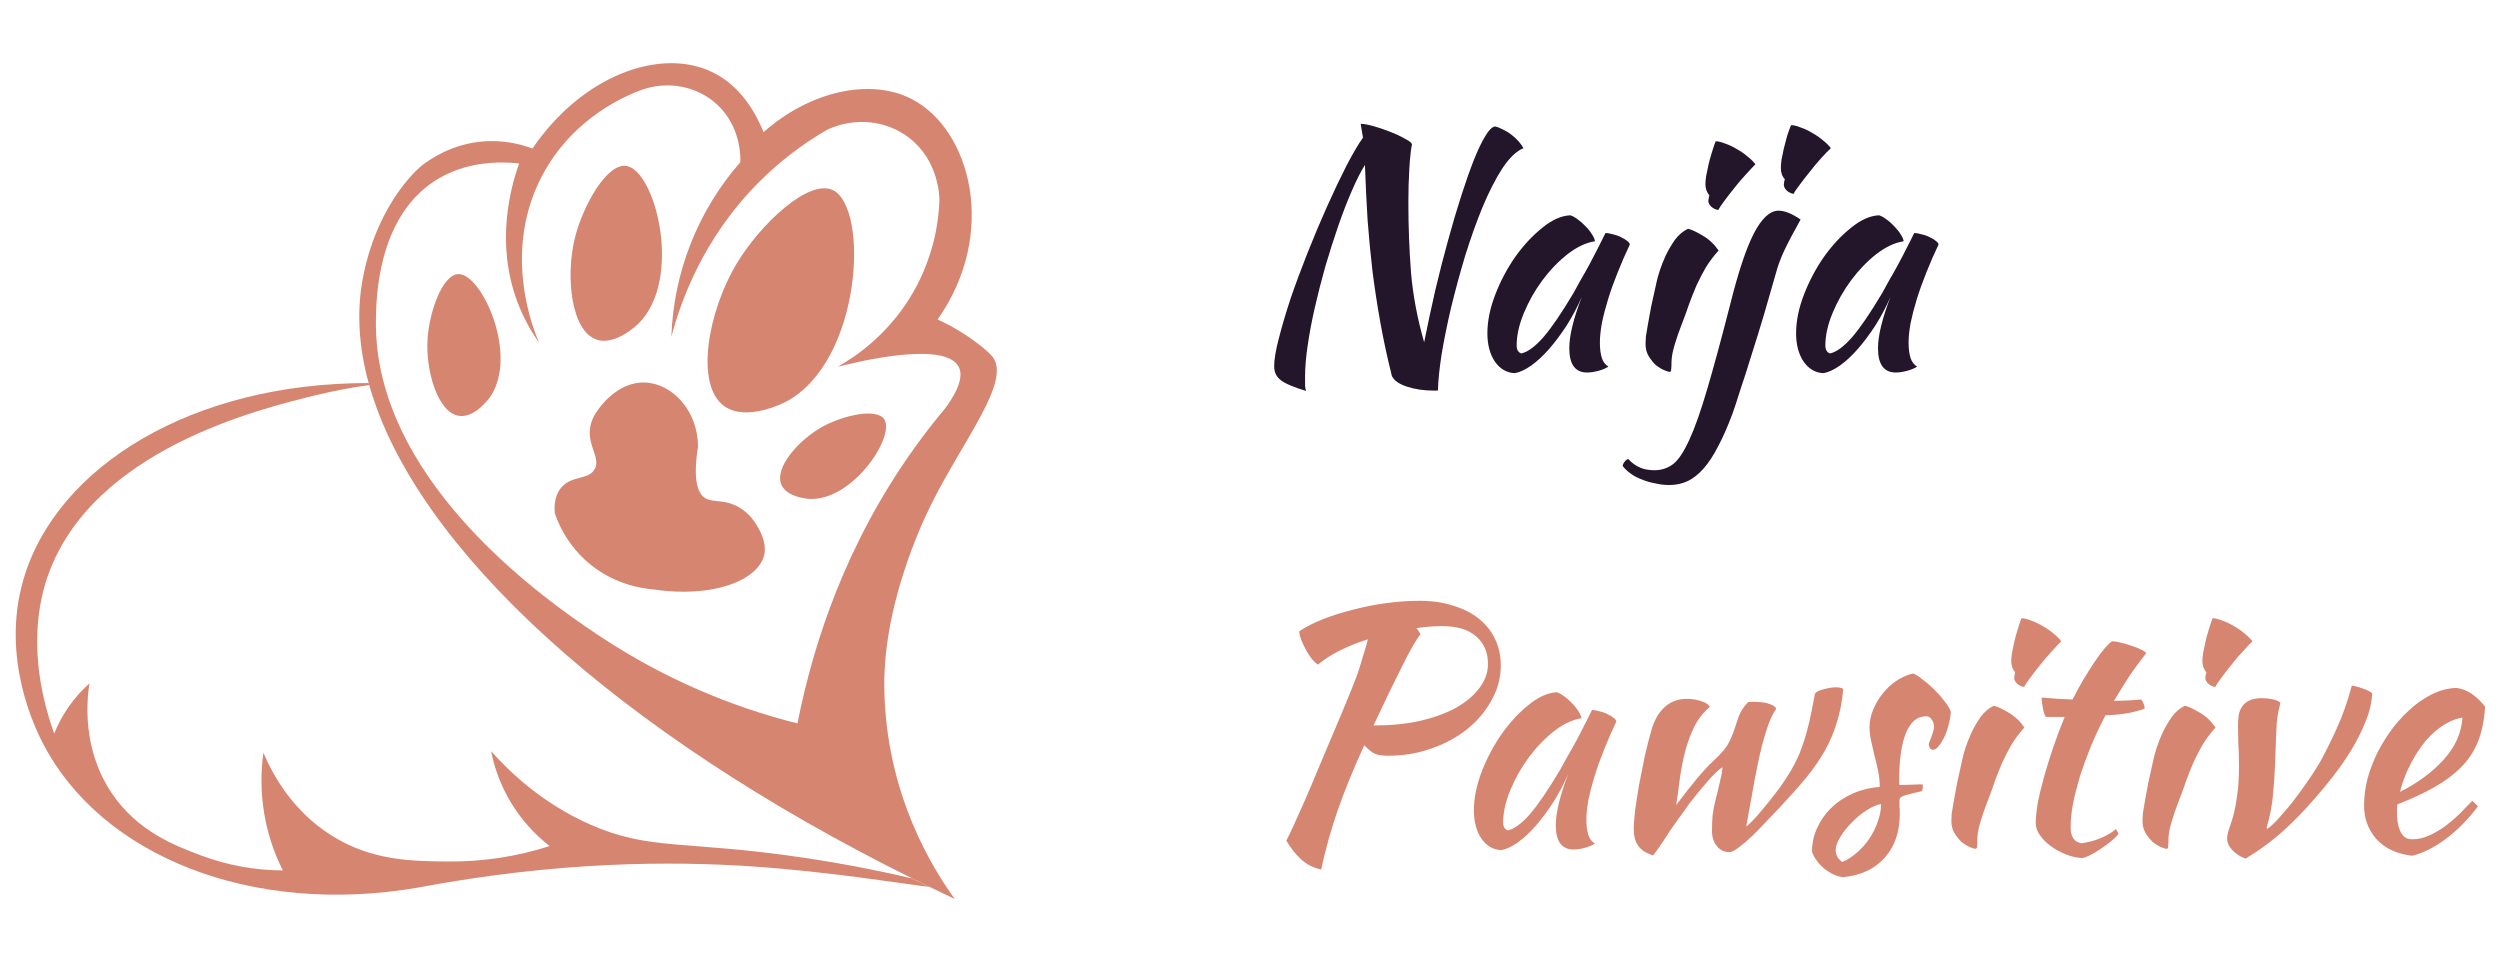
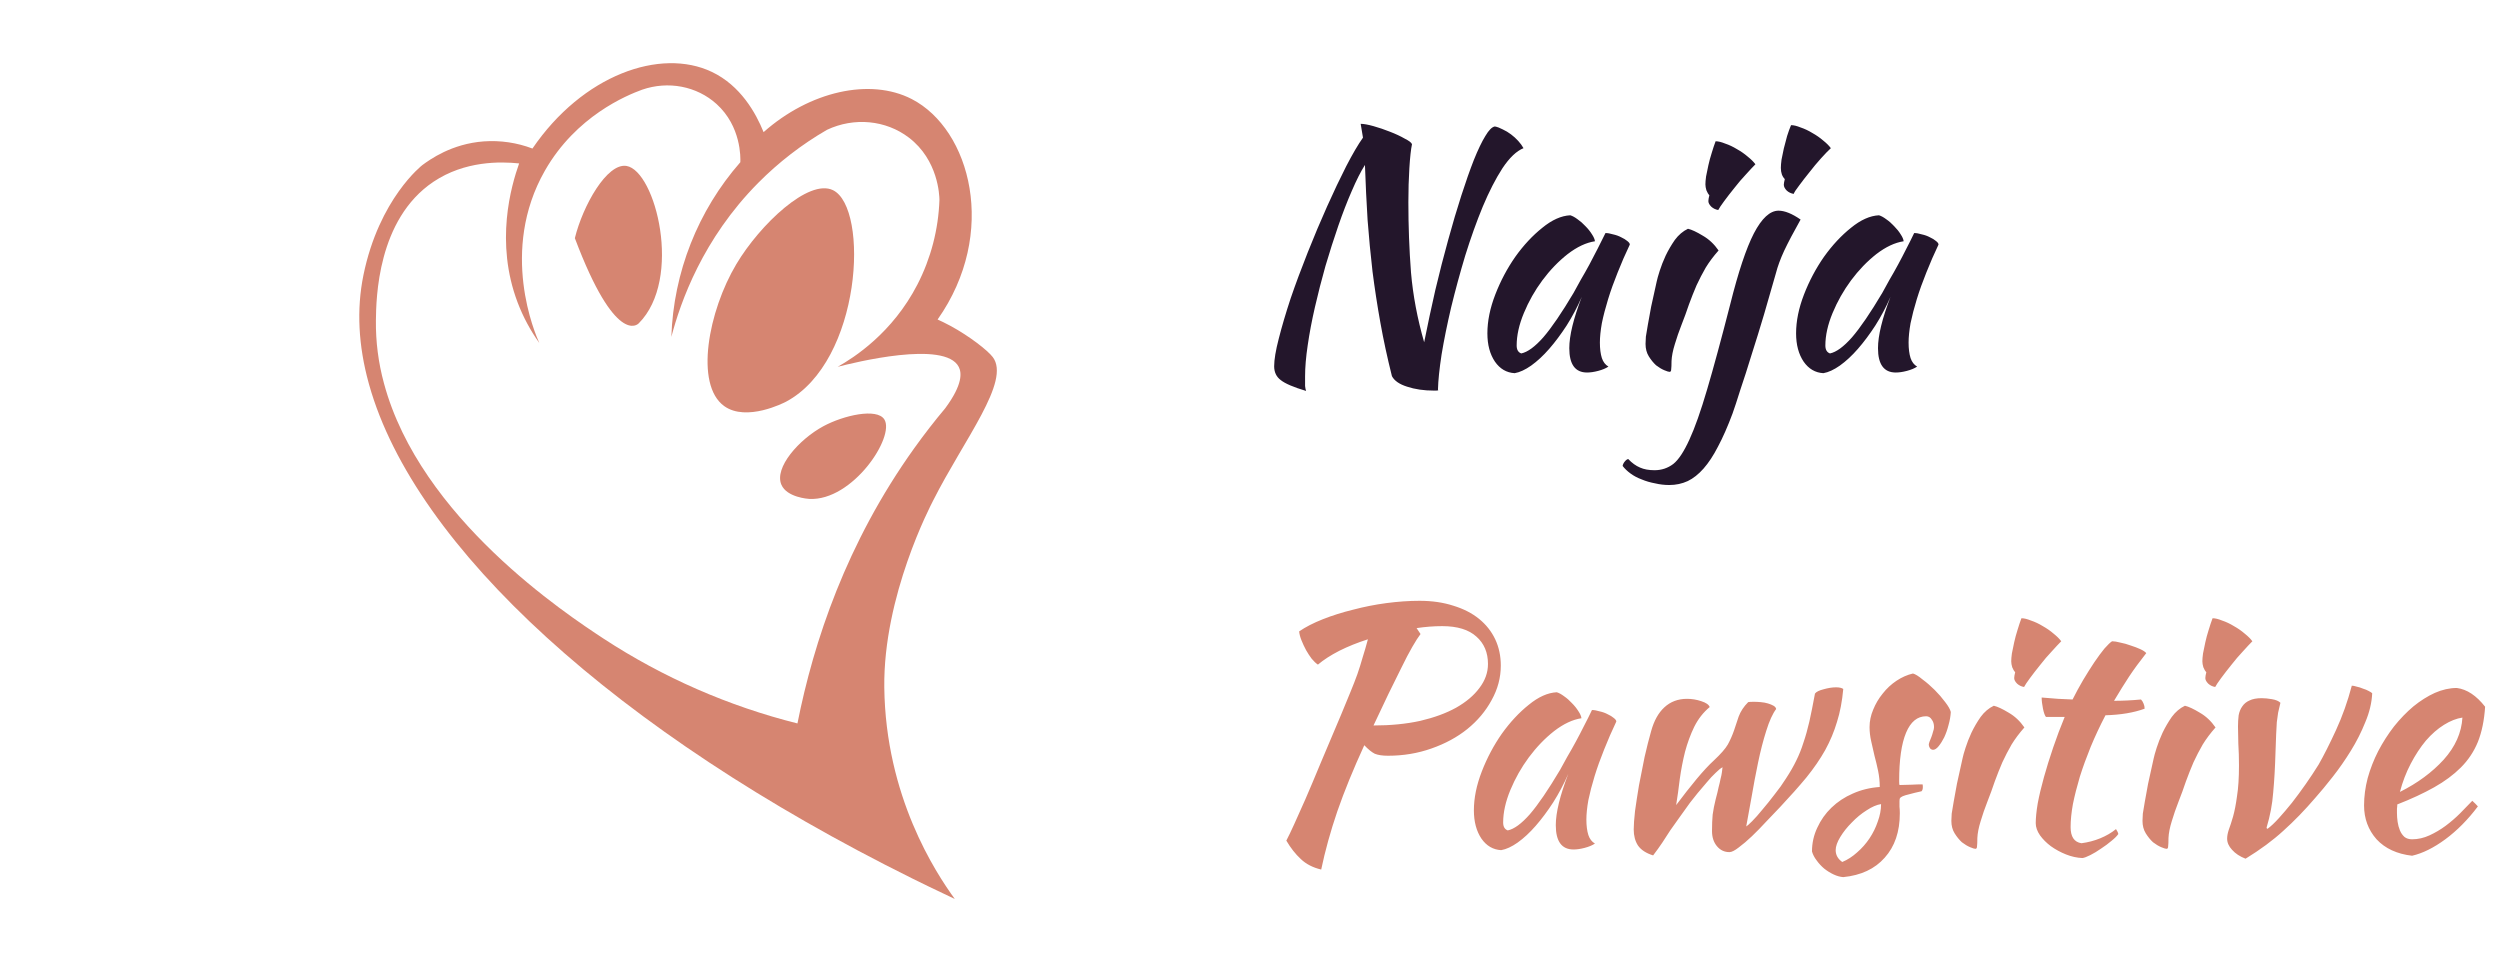
<svg xmlns="http://www.w3.org/2000/svg" width="152" height="59" viewBox="0 0 152 59" fill="none">
  <path d="M55.431 6.021C52.9 4.72 49.229 5.549 46.426 8.034C45.958 6.872 45.026 5.201 43.28 4.372C40.155 2.882 35.418 4.563 32.373 9.031C31.43 8.673 30.422 8.525 29.417 8.596C27.453 8.741 26.135 9.704 25.683 10.034C25.683 10.034 23.05 12.06 22.095 16.734C21.671 18.818 21.791 21.02 22.415 23.288C22.424 23.329 22.437 23.37 22.449 23.41C25.229 33.273 37.443 44.475 55.462 53.409C55.81 53.58 56.158 53.752 56.511 53.922C57.017 54.169 57.532 54.414 58.051 54.657C56.874 53.037 53.845 48.415 53.765 41.8C53.699 36.216 56.586 30.734 56.73 30.444C58.611 26.713 61.471 23.17 60.36 21.71C60.044 21.297 58.947 20.442 57.789 19.813C57.468 19.64 57.196 19.511 57.006 19.426C60.708 14.171 59.009 7.863 55.431 6.021ZM55.777 17.302C54.258 20.246 51.931 21.737 50.931 22.302C51.886 22.056 57.46 20.66 58.294 22.311C58.464 22.648 58.558 23.35 57.47 24.822C56.831 25.584 56.2 26.394 55.583 27.256C51.465 33.01 49.47 39.013 48.485 43.985C44.298 42.936 40.313 41.193 36.696 38.828C34.46 37.356 25.545 31.496 23.346 23.309C23.005 22.061 22.84 20.771 22.855 19.477C22.873 18.158 22.939 13.344 26.355 11.051C28.263 9.774 30.418 9.817 31.563 9.936C31.08 11.298 30.081 14.73 31.474 18.397C31.806 19.268 32.248 20.093 32.789 20.852C32.545 20.317 30.346 15.253 33.131 10.374C35.024 7.059 38.097 5.798 39.042 5.453C40.627 4.905 42.364 5.236 43.567 6.325C45.068 7.686 45.025 9.589 45.013 9.862C42.432 12.807 40.949 16.561 40.818 20.483C41.377 18.361 42.72 14.527 46.098 11.12C47.344 9.864 48.751 8.778 50.281 7.893C51.932 7.115 53.858 7.297 55.261 8.368C57.049 9.735 57.114 11.88 57.118 12.15C57.057 13.946 56.599 15.706 55.777 17.302Z" fill="#D68571" />
  <path d="M47.785 24.427C52.403 21.976 52.855 12.654 50.649 11.564C49.172 10.837 46.205 13.651 44.77 16.059C43.068 18.915 42.223 23.381 44.03 24.689C45.386 25.666 47.686 24.479 47.785 24.427Z" fill="#D68571" />
-   <path d="M38.83 19.664C41.529 16.966 39.858 10.38 38.09 10.089C36.906 9.897 35.439 12.495 34.951 14.48C34.373 16.835 34.734 20.124 36.27 20.647C37.423 21.041 38.773 19.721 38.83 19.664Z" fill="#D68571" />
-   <path d="M29.79 24.146C31.55 21.631 29.313 16.645 27.873 16.664C26.908 16.679 26.107 18.942 25.997 20.583C25.867 22.529 26.61 25.086 27.899 25.282C28.867 25.434 29.753 24.199 29.79 24.146Z" fill="#D68571" />
+   <path d="M38.83 19.664C41.529 16.966 39.858 10.38 38.09 10.089C36.906 9.897 35.439 12.495 34.951 14.48C37.423 21.041 38.773 19.721 38.83 19.664Z" fill="#D68571" />
  <path d="M49.204 30.334C51.841 30.472 54.441 26.543 53.765 25.496C53.312 24.795 51.297 25.246 50.054 25.918C48.579 26.717 47.061 28.432 47.508 29.47C47.843 30.248 49.149 30.331 49.204 30.334Z" fill="#D68571" />
-   <path d="M33.733 31.211C34.1 32.285 34.726 33.252 35.554 34.025C37.182 35.536 39.059 35.779 39.69 35.832C43.379 36.391 46.086 35.273 46.459 33.761C46.52 33.515 46.656 32.703 45.668 31.452C45.465 31.221 45.227 31.022 44.964 30.863C44.053 30.317 43.362 30.59 42.872 30.282C42.448 30.013 42.106 29.262 42.438 27.159C42.438 24.971 40.877 23.321 39.222 23.258C37.486 23.191 36.372 24.893 36.322 24.972C36.156 25.191 36.03 25.436 35.949 25.698C35.557 26.963 36.546 27.758 36.169 28.501C35.807 29.22 34.687 28.859 34.051 29.736C33.704 30.219 33.695 30.812 33.733 31.211Z" fill="#D68571" />
-   <path d="M56.511 53.926C54.81 53.72 50.414 52.998 45.817 52.684C40.859 52.344 33.939 52.362 25.446 53.96C15.28 55.72 6.146 52.034 2.611 45.197C2.156 44.316 0.029 40.046 1.421 35.246C3.427 28.332 11.739 23.269 22.415 23.29C22.424 23.331 22.437 23.373 22.449 23.413C21.361 23.562 20.28 23.766 19.212 24.026C15.747 24.872 5.675 27.33 2.938 34.93C2.461 36.255 1.523 39.633 3.295 44.602C3.766 43.432 4.5 42.386 5.439 41.548C5.294 42.473 4.952 45.453 6.766 48.184C8.34 50.556 10.672 51.429 12.247 52.02C13.831 52.611 15.507 52.916 17.197 52.922C16.083 50.713 15.671 48.213 16.015 45.761C16.583 47.112 17.771 49.286 20.129 50.781C22.588 52.341 25.062 52.362 27.268 52.379C29.355 52.396 31.432 52.08 33.42 51.441C31.578 50.014 30.312 47.965 29.859 45.673C31.048 47.004 33.01 48.856 35.862 50.122C39.535 51.75 41.67 51.07 48.945 52.162C51.549 52.553 53.924 53.038 55.455 53.41C55.81 53.584 56.158 53.756 56.511 53.926Z" fill="#D68571" />
  <path d="M79.409 23.769C78.649 23.542 78.135 23.322 77.869 23.109C77.602 22.909 77.469 22.629 77.469 22.269C77.469 21.869 77.562 21.309 77.749 20.589C77.935 19.856 78.175 19.042 78.469 18.149C78.775 17.256 79.122 16.322 79.509 15.349C79.895 14.376 80.289 13.442 80.689 12.549C81.089 11.656 81.475 10.842 81.849 10.109C82.235 9.362 82.575 8.782 82.869 8.369L82.729 7.529C82.915 7.529 83.175 7.576 83.509 7.669C83.842 7.762 84.175 7.876 84.509 8.009C84.855 8.142 85.155 8.282 85.409 8.429C85.675 8.562 85.822 8.676 85.849 8.769C85.782 9.089 85.729 9.576 85.689 10.229C85.649 10.869 85.629 11.556 85.629 12.289C85.629 13.742 85.682 15.169 85.789 16.569C85.909 17.956 86.175 19.369 86.589 20.809C86.802 19.742 87.029 18.682 87.269 17.629C87.522 16.562 87.782 15.549 88.049 14.589C88.315 13.616 88.582 12.716 88.849 11.889C89.115 11.062 89.369 10.342 89.609 9.729C89.862 9.102 90.095 8.616 90.309 8.269C90.522 7.909 90.715 7.716 90.889 7.689C91.035 7.716 91.195 7.776 91.369 7.869C91.542 7.949 91.709 8.049 91.869 8.169C92.029 8.289 92.175 8.422 92.309 8.569C92.442 8.716 92.549 8.862 92.629 9.009C92.202 9.182 91.775 9.589 91.349 10.229C90.935 10.869 90.535 11.649 90.149 12.569C89.775 13.476 89.422 14.462 89.089 15.529C88.769 16.596 88.482 17.649 88.229 18.689C87.989 19.716 87.795 20.669 87.649 21.549C87.515 22.429 87.442 23.136 87.429 23.669C87.429 23.696 87.435 23.716 87.449 23.729C87.409 23.742 87.362 23.749 87.309 23.749C87.269 23.749 87.229 23.749 87.189 23.749C86.575 23.749 86.029 23.669 85.549 23.509C85.082 23.362 84.775 23.149 84.629 22.869C84.349 21.749 84.115 20.669 83.929 19.629C83.742 18.589 83.582 17.549 83.449 16.509C83.329 15.469 83.229 14.422 83.149 13.369C83.082 12.302 83.029 11.189 82.989 10.029C82.735 10.429 82.469 10.956 82.189 11.609C81.909 12.249 81.635 12.956 81.369 13.729C81.102 14.502 80.842 15.316 80.589 16.169C80.349 17.022 80.135 17.856 79.949 18.669C79.762 19.482 79.615 20.256 79.509 20.989C79.402 21.709 79.349 22.336 79.349 22.869C79.349 23.149 79.349 23.349 79.349 23.469C79.362 23.589 79.382 23.689 79.409 23.769ZM97.613 14.169C97.746 14.169 97.899 14.196 98.073 14.249C98.259 14.289 98.426 14.349 98.573 14.429C98.719 14.496 98.839 14.569 98.933 14.649C99.039 14.729 99.093 14.802 99.093 14.869C98.826 15.429 98.579 15.996 98.353 16.569C98.126 17.129 97.933 17.669 97.773 18.189C97.613 18.709 97.486 19.196 97.393 19.649C97.313 20.102 97.273 20.496 97.273 20.829C97.273 21.202 97.313 21.516 97.393 21.769C97.473 22.009 97.606 22.182 97.793 22.289C97.633 22.396 97.426 22.482 97.173 22.549C96.919 22.616 96.693 22.649 96.493 22.649C95.773 22.649 95.413 22.156 95.413 21.169C95.413 20.409 95.666 19.369 96.173 18.049C95.906 18.662 95.599 19.242 95.253 19.789C94.906 20.322 94.553 20.796 94.193 21.209C93.833 21.622 93.466 21.962 93.093 22.229C92.733 22.482 92.399 22.636 92.093 22.689C91.599 22.662 91.199 22.429 90.893 21.989C90.586 21.536 90.433 20.962 90.433 20.269C90.433 19.522 90.593 18.736 90.913 17.909C91.233 17.082 91.639 16.316 92.133 15.609C92.639 14.902 93.186 14.316 93.773 13.849C94.359 13.369 94.926 13.116 95.473 13.089C95.606 13.129 95.753 13.209 95.913 13.329C96.086 13.449 96.246 13.589 96.393 13.749C96.553 13.909 96.686 14.076 96.793 14.249C96.899 14.409 96.959 14.549 96.973 14.669C96.439 14.749 95.886 15.009 95.313 15.449C94.753 15.889 94.239 16.422 93.773 17.049C93.319 17.662 92.946 18.322 92.653 19.029C92.359 19.736 92.213 20.396 92.213 21.009C92.213 21.262 92.306 21.422 92.493 21.489C92.879 21.409 93.326 21.082 93.833 20.509C94.339 19.922 94.953 19.022 95.673 17.809C95.806 17.569 95.953 17.302 96.113 17.009C96.286 16.716 96.459 16.409 96.633 16.089C96.806 15.769 96.973 15.449 97.133 15.129C97.306 14.796 97.466 14.476 97.613 14.169ZM100.049 20.909C100.049 20.789 100.056 20.642 100.069 20.469C100.096 20.282 100.136 20.042 100.189 19.749C100.242 19.442 100.309 19.076 100.389 18.649C100.482 18.222 100.596 17.709 100.729 17.109C100.756 16.976 100.816 16.762 100.909 16.469C101.002 16.176 101.122 15.869 101.269 15.549C101.429 15.216 101.616 14.896 101.829 14.589C102.056 14.282 102.322 14.056 102.629 13.909C102.856 13.962 103.156 14.102 103.529 14.329C103.902 14.542 104.222 14.842 104.489 15.229C104.182 15.576 103.922 15.922 103.709 16.269C103.509 16.616 103.322 16.976 103.149 17.349C102.989 17.722 102.836 18.109 102.689 18.509C102.556 18.909 102.402 19.329 102.229 19.769C102.082 20.142 101.949 20.529 101.829 20.929C101.709 21.316 101.642 21.656 101.629 21.949C101.629 22.189 101.622 22.356 101.609 22.449C101.609 22.556 101.576 22.609 101.509 22.609C101.456 22.609 101.349 22.576 101.189 22.509C101.029 22.442 100.862 22.342 100.689 22.209C100.529 22.062 100.382 21.882 100.249 21.669C100.116 21.456 100.049 21.202 100.049 20.909ZM103.869 12.229C103.869 12.149 103.889 12.029 103.929 11.869C103.862 11.802 103.802 11.702 103.749 11.569C103.709 11.436 103.689 11.316 103.689 11.209C103.689 11.089 103.702 10.929 103.729 10.729C103.769 10.516 103.816 10.289 103.869 10.049C103.922 9.809 103.989 9.562 104.069 9.309C104.149 9.042 104.229 8.802 104.309 8.589C104.469 8.589 104.662 8.636 104.889 8.729C105.129 8.809 105.369 8.922 105.609 9.069C105.849 9.202 106.069 9.356 106.269 9.529C106.469 9.689 106.622 9.842 106.729 9.989C106.582 10.136 106.389 10.342 106.149 10.609C105.909 10.862 105.676 11.136 105.449 11.429C105.222 11.709 105.016 11.976 104.829 12.229C104.642 12.482 104.522 12.662 104.469 12.769C104.309 12.742 104.169 12.676 104.049 12.569C103.929 12.449 103.869 12.336 103.869 12.229ZM105.196 18.509C105.689 16.536 106.169 15.096 106.636 14.189C107.116 13.269 107.616 12.809 108.136 12.809C108.509 12.809 108.956 12.989 109.476 13.349C109.049 14.109 108.716 14.742 108.476 15.249C108.249 15.742 108.082 16.196 107.976 16.609C107.749 17.409 107.509 18.242 107.256 19.109C107.002 19.962 106.749 20.782 106.496 21.569C106.256 22.356 106.029 23.062 105.816 23.689C105.616 24.329 105.456 24.816 105.336 25.149C105.042 25.936 104.749 26.602 104.456 27.149C104.176 27.696 103.882 28.142 103.576 28.489C103.269 28.836 102.949 29.089 102.616 29.249C102.269 29.409 101.896 29.489 101.496 29.489C101.202 29.489 100.916 29.456 100.636 29.389C100.342 29.336 100.069 29.256 99.816 29.149C99.562 29.056 99.336 28.936 99.136 28.789C98.936 28.642 98.776 28.489 98.656 28.329C98.669 28.236 98.716 28.142 98.796 28.049C98.862 27.969 98.929 27.922 98.996 27.909C99.222 28.149 99.462 28.322 99.716 28.429C99.956 28.536 100.249 28.589 100.596 28.589C101.022 28.589 101.402 28.462 101.736 28.209C102.056 27.956 102.382 27.462 102.716 26.729C103.049 26.009 103.409 24.989 103.796 23.669C104.182 22.362 104.649 20.642 105.196 18.509ZM108.456 11.229C108.456 11.162 108.476 11.049 108.516 10.889C108.356 10.729 108.276 10.502 108.276 10.209C108.276 10.089 108.289 9.922 108.316 9.709C108.356 9.496 108.402 9.269 108.456 9.029C108.522 8.776 108.589 8.522 108.656 8.269C108.736 8.016 108.816 7.796 108.896 7.609C109.056 7.609 109.249 7.656 109.476 7.749C109.716 7.829 109.956 7.942 110.196 8.089C110.436 8.222 110.656 8.376 110.856 8.549C111.056 8.709 111.209 8.862 111.316 9.009C111.156 9.156 110.956 9.362 110.716 9.629C110.476 9.896 110.242 10.176 110.016 10.469C109.789 10.749 109.582 11.016 109.396 11.269C109.209 11.509 109.096 11.682 109.056 11.789C108.896 11.762 108.756 11.696 108.636 11.589C108.516 11.469 108.456 11.349 108.456 11.229ZM116.382 14.169C116.516 14.169 116.669 14.196 116.842 14.249C117.029 14.289 117.196 14.349 117.342 14.429C117.489 14.496 117.609 14.569 117.702 14.649C117.809 14.729 117.862 14.802 117.862 14.869C117.596 15.429 117.349 15.996 117.122 16.569C116.896 17.129 116.702 17.669 116.542 18.189C116.382 18.709 116.256 19.196 116.162 19.649C116.082 20.102 116.042 20.496 116.042 20.829C116.042 21.202 116.082 21.516 116.162 21.769C116.242 22.009 116.376 22.182 116.562 22.289C116.402 22.396 116.196 22.482 115.942 22.549C115.689 22.616 115.462 22.649 115.262 22.649C114.542 22.649 114.182 22.156 114.182 21.169C114.182 20.409 114.436 19.369 114.942 18.049C114.676 18.662 114.369 19.242 114.022 19.789C113.676 20.322 113.322 20.796 112.962 21.209C112.602 21.622 112.236 21.962 111.862 22.229C111.502 22.482 111.169 22.636 110.862 22.689C110.369 22.662 109.969 22.429 109.662 21.989C109.356 21.536 109.202 20.962 109.202 20.269C109.202 19.522 109.362 18.736 109.682 17.909C110.002 17.082 110.409 16.316 110.902 15.609C111.409 14.902 111.956 14.316 112.542 13.849C113.129 13.369 113.696 13.116 114.242 13.089C114.376 13.129 114.522 13.209 114.682 13.329C114.856 13.449 115.016 13.589 115.162 13.749C115.322 13.909 115.456 14.076 115.562 14.249C115.669 14.409 115.729 14.549 115.742 14.669C115.209 14.749 114.656 15.009 114.082 15.449C113.522 15.889 113.009 16.422 112.542 17.049C112.089 17.662 111.716 18.322 111.422 19.029C111.129 19.736 110.982 20.396 110.982 21.009C110.982 21.262 111.076 21.422 111.262 21.489C111.649 21.409 112.096 21.082 112.602 20.509C113.109 19.922 113.722 19.022 114.442 17.809C114.576 17.569 114.722 17.302 114.882 17.009C115.056 16.716 115.229 16.409 115.402 16.089C115.576 15.769 115.742 15.449 115.902 15.129C116.076 14.796 116.236 14.476 116.382 14.169Z" fill="#23162B" />
  <path d="M91.249 40.469C91.249 41.202 91.062 41.902 90.689 42.569C90.329 43.236 89.835 43.822 89.209 44.329C88.595 44.822 87.869 45.216 87.029 45.509C86.202 45.802 85.322 45.949 84.389 45.949C84.055 45.949 83.789 45.909 83.589 45.829C83.402 45.736 83.189 45.562 82.949 45.309C82.282 46.762 81.735 48.102 81.309 49.329C80.895 50.542 80.569 51.722 80.329 52.869C79.822 52.749 79.409 52.536 79.089 52.229C78.769 51.936 78.475 51.562 78.209 51.109C78.342 50.856 78.502 50.522 78.689 50.109C78.875 49.696 79.102 49.189 79.369 48.589C79.635 47.976 79.942 47.249 80.289 46.409C80.649 45.556 81.069 44.562 81.549 43.429C81.762 42.909 81.949 42.456 82.109 42.069C82.269 41.682 82.409 41.322 82.529 40.989C82.649 40.642 82.755 40.302 82.849 39.969C82.955 39.636 83.062 39.269 83.169 38.869C82.542 39.069 81.962 39.302 81.429 39.569C80.909 39.836 80.475 40.116 80.129 40.409C80.009 40.329 79.882 40.209 79.749 40.049C79.629 39.889 79.515 39.716 79.409 39.529C79.302 39.329 79.209 39.129 79.129 38.929C79.049 38.729 79.002 38.549 78.989 38.389C79.375 38.122 79.855 37.876 80.429 37.649C81.002 37.422 81.615 37.229 82.269 37.069C82.922 36.896 83.595 36.762 84.289 36.669C84.995 36.576 85.669 36.529 86.309 36.529C87.069 36.529 87.755 36.629 88.369 36.829C88.982 37.016 89.502 37.282 89.929 37.629C90.355 37.976 90.682 38.389 90.909 38.869C91.135 39.349 91.249 39.882 91.249 40.469ZM87.689 38.069C87.182 38.069 86.662 38.109 86.129 38.189L86.369 38.549C86.235 38.722 86.069 38.982 85.869 39.329C85.669 39.676 85.449 40.096 85.209 40.589C84.969 41.069 84.702 41.609 84.409 42.209C84.129 42.809 83.829 43.442 83.509 44.109C84.549 44.109 85.495 44.016 86.349 43.829C87.202 43.629 87.929 43.362 88.529 43.029C89.142 42.682 89.615 42.282 89.949 41.829C90.295 41.376 90.469 40.889 90.469 40.369C90.469 39.676 90.235 39.122 89.769 38.709C89.302 38.282 88.609 38.069 87.689 38.069ZM96.792 43.169C96.926 43.169 97.079 43.196 97.252 43.249C97.439 43.289 97.606 43.349 97.752 43.429C97.899 43.496 98.019 43.569 98.112 43.649C98.219 43.729 98.272 43.802 98.272 43.869C98.006 44.429 97.759 44.996 97.532 45.569C97.306 46.129 97.112 46.669 96.952 47.189C96.792 47.709 96.666 48.196 96.572 48.649C96.492 49.102 96.452 49.496 96.452 49.829C96.452 50.202 96.492 50.516 96.572 50.769C96.652 51.009 96.786 51.182 96.972 51.289C96.812 51.396 96.606 51.482 96.352 51.549C96.099 51.616 95.872 51.649 95.672 51.649C94.952 51.649 94.592 51.156 94.592 50.169C94.592 49.409 94.846 48.369 95.352 47.049C95.086 47.662 94.779 48.242 94.432 48.789C94.086 49.322 93.732 49.796 93.372 50.209C93.012 50.622 92.646 50.962 92.272 51.229C91.912 51.482 91.579 51.636 91.272 51.689C90.779 51.662 90.379 51.429 90.072 50.989C89.766 50.536 89.612 49.962 89.612 49.269C89.612 48.522 89.772 47.736 90.092 46.909C90.412 46.082 90.819 45.316 91.312 44.609C91.819 43.902 92.366 43.316 92.952 42.849C93.539 42.369 94.106 42.116 94.652 42.089C94.786 42.129 94.932 42.209 95.092 42.329C95.266 42.449 95.426 42.589 95.572 42.749C95.732 42.909 95.866 43.076 95.972 43.249C96.079 43.409 96.139 43.549 96.152 43.669C95.619 43.749 95.066 44.009 94.492 44.449C93.932 44.889 93.419 45.422 92.952 46.049C92.499 46.662 92.126 47.322 91.832 48.029C91.539 48.736 91.392 49.396 91.392 50.009C91.392 50.262 91.486 50.422 91.672 50.489C92.059 50.409 92.506 50.082 93.012 49.509C93.519 48.922 94.132 48.022 94.852 46.809C94.986 46.569 95.132 46.302 95.292 46.009C95.466 45.716 95.639 45.409 95.812 45.089C95.986 44.769 96.152 44.449 96.312 44.129C96.486 43.796 96.646 43.476 96.792 43.169ZM99.33 50.429C99.33 50.162 99.357 49.789 99.41 49.309C99.477 48.829 99.557 48.309 99.65 47.749C99.757 47.189 99.87 46.616 99.99 46.029C100.123 45.442 100.257 44.916 100.39 44.449C100.563 43.822 100.83 43.342 101.19 43.009C101.563 42.662 102.023 42.489 102.57 42.489C102.863 42.489 103.15 42.536 103.43 42.629C103.723 42.722 103.897 42.842 103.95 42.989C103.563 43.309 103.25 43.709 103.01 44.189C102.783 44.656 102.597 45.162 102.45 45.709C102.317 46.242 102.21 46.796 102.13 47.369C102.063 47.929 101.99 48.456 101.91 48.949C102.35 48.362 102.763 47.836 103.15 47.369C103.55 46.889 103.903 46.509 104.21 46.229C104.623 45.842 104.903 45.522 105.05 45.269C105.197 45.002 105.323 44.716 105.43 44.409C105.51 44.169 105.603 43.889 105.71 43.569C105.83 43.249 106.023 42.956 106.29 42.689C106.343 42.676 106.457 42.669 106.63 42.669C106.763 42.669 106.903 42.676 107.05 42.689C107.21 42.702 107.357 42.729 107.49 42.769C107.623 42.809 107.737 42.856 107.83 42.909C107.923 42.962 107.977 43.029 107.99 43.109C107.777 43.389 107.577 43.829 107.39 44.429C107.203 45.016 107.037 45.662 106.89 46.369C106.743 47.076 106.61 47.782 106.49 48.489C106.37 49.182 106.263 49.769 106.17 50.249C106.223 50.222 106.343 50.116 106.53 49.929C106.717 49.742 106.923 49.509 107.15 49.229C107.39 48.949 107.637 48.642 107.89 48.309C108.157 47.976 108.39 47.649 108.59 47.329C108.843 46.942 109.05 46.582 109.21 46.249C109.383 45.902 109.53 45.536 109.65 45.149C109.783 44.762 109.903 44.336 110.01 43.869C110.117 43.389 110.23 42.822 110.35 42.169C110.43 42.062 110.603 41.976 110.87 41.909C111.15 41.829 111.403 41.789 111.63 41.789C111.83 41.789 111.977 41.822 112.07 41.889C112.003 42.636 111.877 43.302 111.69 43.889C111.517 44.476 111.277 45.049 110.97 45.609C110.663 46.156 110.283 46.709 109.83 47.269C109.377 47.816 108.843 48.416 108.23 49.069C107.977 49.336 107.697 49.629 107.39 49.949C107.097 50.269 106.803 50.569 106.51 50.849C106.23 51.116 105.963 51.342 105.71 51.529C105.47 51.716 105.283 51.809 105.15 51.809C104.843 51.809 104.59 51.689 104.39 51.449C104.19 51.209 104.09 50.902 104.09 50.529C104.09 50.142 104.103 49.809 104.13 49.529C104.17 49.236 104.23 48.929 104.31 48.609C104.39 48.316 104.45 48.069 104.49 47.869C104.543 47.669 104.583 47.496 104.61 47.349C104.65 47.202 104.677 47.076 104.69 46.969C104.703 46.862 104.717 46.756 104.73 46.649C104.623 46.702 104.483 46.816 104.31 46.989C104.137 47.149 103.957 47.342 103.77 47.569C103.583 47.782 103.397 48.002 103.21 48.229C103.023 48.456 102.87 48.649 102.75 48.809C102.497 49.156 102.277 49.462 102.09 49.729C101.903 49.996 101.723 50.249 101.55 50.489C101.39 50.729 101.23 50.976 101.07 51.229C100.91 51.469 100.723 51.729 100.51 52.009C100.083 51.876 99.777 51.676 99.59 51.409C99.417 51.142 99.33 50.816 99.33 50.429ZM118.609 43.289C118.595 43.542 118.549 43.809 118.469 44.089C118.402 44.356 118.315 44.602 118.209 44.829C118.102 45.042 117.989 45.222 117.869 45.369C117.749 45.516 117.635 45.589 117.529 45.589C117.382 45.576 117.295 45.476 117.269 45.289C117.269 45.249 117.282 45.189 117.309 45.109C117.349 45.016 117.389 44.916 117.429 44.809C117.469 44.702 117.502 44.596 117.529 44.489C117.569 44.382 117.589 44.289 117.589 44.209C117.589 44.022 117.542 43.869 117.449 43.749C117.369 43.616 117.255 43.549 117.109 43.549C116.575 43.549 116.169 43.882 115.889 44.549C115.609 45.216 115.469 46.196 115.469 47.489C115.469 47.622 115.475 47.702 115.489 47.729C115.769 47.716 116.015 47.709 116.229 47.709C116.455 47.696 116.675 47.689 116.889 47.689C116.902 47.716 116.909 47.769 116.909 47.849C116.909 47.969 116.882 48.056 116.829 48.109C116.522 48.176 116.275 48.236 116.089 48.289C115.915 48.329 115.782 48.369 115.689 48.409C115.595 48.449 115.535 48.496 115.509 48.549C115.495 48.589 115.489 48.649 115.489 48.729C115.489 48.836 115.489 48.942 115.489 49.049C115.502 49.156 115.509 49.289 115.509 49.449C115.509 50.569 115.202 51.469 114.589 52.149C113.989 52.829 113.149 53.222 112.069 53.329C111.882 53.316 111.689 53.262 111.489 53.169C111.289 53.076 111.095 52.956 110.909 52.809C110.735 52.662 110.582 52.496 110.449 52.309C110.315 52.136 110.222 51.956 110.169 51.769C110.169 51.262 110.275 50.782 110.489 50.329C110.702 49.862 110.989 49.456 111.349 49.109C111.722 48.749 112.155 48.462 112.649 48.249C113.155 48.022 113.702 47.889 114.289 47.849C114.289 47.516 114.255 47.189 114.189 46.869C114.122 46.549 114.049 46.242 113.969 45.949C113.902 45.642 113.835 45.349 113.769 45.069C113.702 44.776 113.669 44.489 113.669 44.209C113.669 43.849 113.742 43.496 113.889 43.149C114.035 42.789 114.229 42.462 114.469 42.169C114.709 41.862 114.989 41.602 115.309 41.389C115.629 41.176 115.962 41.029 116.309 40.949C116.455 40.989 116.649 41.109 116.889 41.309C117.142 41.496 117.389 41.709 117.629 41.949C117.869 42.189 118.082 42.436 118.269 42.689C118.455 42.929 118.569 43.129 118.609 43.289ZM112.009 52.409C112.329 52.276 112.629 52.082 112.909 51.829C113.202 51.576 113.455 51.289 113.669 50.969C113.882 50.649 114.049 50.309 114.169 49.949C114.302 49.589 114.369 49.236 114.369 48.889C114.102 48.929 113.809 49.056 113.489 49.269C113.169 49.469 112.869 49.716 112.589 50.009C112.309 50.289 112.075 50.582 111.889 50.889C111.702 51.196 111.609 51.462 111.609 51.689C111.609 51.982 111.742 52.222 112.009 52.409ZM118.643 49.909C118.643 49.789 118.649 49.642 118.663 49.469C118.689 49.282 118.729 49.042 118.783 48.749C118.836 48.442 118.903 48.076 118.983 47.649C119.076 47.222 119.189 46.709 119.323 46.109C119.349 45.976 119.409 45.762 119.503 45.469C119.596 45.176 119.716 44.869 119.863 44.549C120.023 44.216 120.209 43.896 120.423 43.589C120.649 43.282 120.916 43.056 121.223 42.909C121.449 42.962 121.749 43.102 122.123 43.329C122.496 43.542 122.816 43.842 123.083 44.229C122.776 44.576 122.516 44.922 122.303 45.269C122.103 45.616 121.916 45.976 121.743 46.349C121.583 46.722 121.429 47.109 121.283 47.509C121.149 47.909 120.996 48.329 120.823 48.769C120.676 49.142 120.543 49.529 120.423 49.929C120.303 50.316 120.236 50.656 120.223 50.949C120.223 51.189 120.216 51.356 120.203 51.449C120.203 51.556 120.169 51.609 120.103 51.609C120.049 51.609 119.943 51.576 119.783 51.509C119.623 51.442 119.456 51.342 119.283 51.209C119.123 51.062 118.976 50.882 118.843 50.669C118.709 50.456 118.643 50.202 118.643 49.909ZM122.463 41.229C122.463 41.149 122.483 41.029 122.523 40.869C122.456 40.802 122.396 40.702 122.343 40.569C122.303 40.436 122.283 40.316 122.283 40.209C122.283 40.089 122.296 39.929 122.323 39.729C122.363 39.516 122.409 39.289 122.463 39.049C122.516 38.809 122.583 38.562 122.663 38.309C122.743 38.042 122.823 37.802 122.903 37.589C123.063 37.589 123.256 37.636 123.483 37.729C123.723 37.809 123.963 37.922 124.203 38.069C124.443 38.202 124.663 38.356 124.863 38.529C125.063 38.689 125.216 38.842 125.323 38.989C125.176 39.136 124.983 39.342 124.743 39.609C124.503 39.862 124.269 40.136 124.043 40.429C123.816 40.709 123.609 40.976 123.423 41.229C123.236 41.482 123.116 41.662 123.063 41.769C122.903 41.742 122.763 41.676 122.643 41.569C122.523 41.449 122.463 41.336 122.463 41.229ZM124.393 43.589C124.326 43.509 124.266 43.342 124.213 43.089C124.159 42.822 124.133 42.596 124.133 42.409C124.479 42.436 124.813 42.462 125.133 42.489C125.453 42.502 125.746 42.516 126.013 42.529C126.213 42.129 126.426 41.736 126.653 41.349C126.893 40.949 127.119 40.589 127.333 40.269C127.559 39.936 127.766 39.656 127.953 39.429C128.153 39.202 128.306 39.056 128.413 38.989C128.546 38.989 128.713 39.016 128.913 39.069C129.126 39.109 129.339 39.169 129.553 39.249C129.766 39.316 129.959 39.389 130.133 39.469C130.306 39.549 130.426 39.629 130.493 39.709C130.093 40.216 129.746 40.689 129.453 41.129C129.173 41.556 128.866 42.049 128.533 42.609C128.799 42.609 129.066 42.602 129.333 42.589C129.613 42.576 129.893 42.556 130.173 42.529C130.239 42.596 130.293 42.682 130.333 42.789C130.373 42.882 130.393 42.982 130.393 43.089C129.739 43.329 128.946 43.462 128.013 43.489C127.679 44.129 127.379 44.769 127.113 45.409C126.859 46.036 126.639 46.642 126.453 47.229C126.279 47.816 126.139 48.369 126.033 48.889C125.939 49.409 125.893 49.876 125.893 50.289C125.893 50.876 126.113 51.202 126.553 51.269C126.953 51.216 127.333 51.116 127.693 50.969C128.053 50.822 128.373 50.636 128.653 50.409C128.733 50.529 128.779 50.629 128.793 50.709C128.713 50.829 128.573 50.969 128.373 51.129C128.186 51.289 127.979 51.442 127.753 51.589C127.526 51.749 127.306 51.882 127.093 51.989C126.879 52.096 126.719 52.156 126.613 52.169C126.279 52.156 125.946 52.082 125.613 51.949C125.279 51.816 124.973 51.649 124.693 51.449C124.426 51.249 124.206 51.029 124.033 50.789C123.859 50.536 123.773 50.289 123.773 50.049C123.773 49.729 123.813 49.329 123.893 48.849C123.986 48.356 124.113 47.822 124.273 47.249C124.433 46.676 124.619 46.076 124.833 45.449C125.046 44.822 125.279 44.202 125.533 43.589H124.393ZM130.264 49.909C130.264 49.789 130.271 49.642 130.284 49.469C130.311 49.282 130.351 49.042 130.404 48.749C130.457 48.442 130.524 48.076 130.604 47.649C130.697 47.222 130.811 46.709 130.944 46.109C130.971 45.976 131.031 45.762 131.124 45.469C131.217 45.176 131.337 44.869 131.484 44.549C131.644 44.216 131.831 43.896 132.044 43.589C132.271 43.282 132.537 43.056 132.844 42.909C133.071 42.962 133.371 43.102 133.744 43.329C134.117 43.542 134.437 43.842 134.704 44.229C134.397 44.576 134.137 44.922 133.924 45.269C133.724 45.616 133.537 45.976 133.364 46.349C133.204 46.722 133.051 47.109 132.904 47.509C132.771 47.909 132.617 48.329 132.444 48.769C132.297 49.142 132.164 49.529 132.044 49.929C131.924 50.316 131.857 50.656 131.844 50.949C131.844 51.189 131.837 51.356 131.824 51.449C131.824 51.556 131.791 51.609 131.724 51.609C131.671 51.609 131.564 51.576 131.404 51.509C131.244 51.442 131.077 51.342 130.904 51.209C130.744 51.062 130.597 50.882 130.464 50.669C130.331 50.456 130.264 50.202 130.264 49.909ZM134.084 41.229C134.084 41.149 134.104 41.029 134.144 40.869C134.077 40.802 134.017 40.702 133.964 40.569C133.924 40.436 133.904 40.316 133.904 40.209C133.904 40.089 133.917 39.929 133.944 39.729C133.984 39.516 134.031 39.289 134.084 39.049C134.137 38.809 134.204 38.562 134.284 38.309C134.364 38.042 134.444 37.802 134.524 37.589C134.684 37.589 134.877 37.636 135.104 37.729C135.344 37.809 135.584 37.922 135.824 38.069C136.064 38.202 136.284 38.356 136.484 38.529C136.684 38.689 136.837 38.842 136.944 38.989C136.797 39.136 136.604 39.342 136.364 39.609C136.124 39.862 135.891 40.136 135.664 40.429C135.437 40.709 135.231 40.976 135.044 41.229C134.857 41.482 134.737 41.662 134.684 41.769C134.524 41.742 134.384 41.676 134.264 41.569C134.144 41.449 134.084 41.336 134.084 41.229ZM136.07 44.169C136.07 43.929 136.084 43.702 136.11 43.489C136.15 43.276 136.224 43.096 136.33 42.949C136.437 42.789 136.584 42.669 136.77 42.589C136.957 42.496 137.204 42.449 137.51 42.449C137.697 42.449 137.904 42.469 138.13 42.509C138.37 42.549 138.544 42.622 138.65 42.729C138.597 42.956 138.55 43.156 138.51 43.329C138.484 43.502 138.457 43.696 138.43 43.909C138.417 44.109 138.404 44.356 138.39 44.649C138.377 44.929 138.364 45.296 138.35 45.749C138.324 46.656 138.277 47.469 138.21 48.189C138.157 48.896 138.024 49.602 137.81 50.309C137.81 50.362 137.83 50.389 137.87 50.389C138.07 50.242 138.297 50.029 138.55 49.749C138.804 49.469 139.07 49.156 139.35 48.809C139.63 48.449 139.91 48.069 140.19 47.669C140.47 47.269 140.73 46.876 140.97 46.489C141.29 45.929 141.644 45.229 142.03 44.389C142.417 43.549 142.737 42.649 142.99 41.689C143.07 41.689 143.17 41.709 143.29 41.749C143.424 41.776 143.55 41.816 143.67 41.869C143.804 41.909 143.917 41.956 144.01 42.009C144.117 42.062 144.19 42.109 144.23 42.149C144.204 42.722 144.064 43.309 143.81 43.909C143.57 44.509 143.277 45.089 142.93 45.649C142.584 46.209 142.217 46.736 141.83 47.229C141.444 47.722 141.09 48.149 140.77 48.509C140.13 49.256 139.484 49.922 138.83 50.509C138.19 51.096 137.424 51.662 136.53 52.209C136.184 52.076 135.91 51.896 135.71 51.669C135.51 51.456 135.41 51.229 135.41 50.989C135.41 50.829 135.444 50.649 135.51 50.449C135.59 50.236 135.677 49.969 135.77 49.649C135.864 49.316 135.944 48.902 136.01 48.409C136.09 47.916 136.13 47.289 136.13 46.529C136.13 46.089 136.117 45.649 136.09 45.209C136.077 44.756 136.07 44.409 136.07 44.169ZM151.095 42.969C151.042 43.796 150.895 44.509 150.655 45.109C150.415 45.696 150.069 46.216 149.615 46.669C149.175 47.109 148.635 47.509 147.995 47.869C147.355 48.229 146.609 48.576 145.755 48.909C145.755 48.989 145.749 49.076 145.735 49.169C145.735 49.249 145.735 49.336 145.735 49.429C145.735 49.602 145.749 49.782 145.775 49.969C145.802 50.156 145.849 50.329 145.915 50.489C145.982 50.649 146.075 50.782 146.195 50.889C146.315 50.982 146.469 51.029 146.655 51.029C147.015 51.029 147.369 50.949 147.715 50.789C148.062 50.629 148.389 50.436 148.695 50.209C149.015 49.969 149.309 49.716 149.575 49.449C149.855 49.169 150.102 48.916 150.315 48.689C150.449 48.809 150.562 48.922 150.655 49.029C150.055 49.829 149.395 50.496 148.675 51.029C147.969 51.549 147.295 51.882 146.655 52.029C145.735 51.922 145.015 51.589 144.495 51.029C143.989 50.456 143.735 49.769 143.735 48.969C143.735 48.422 143.809 47.869 143.955 47.309C144.115 46.736 144.329 46.189 144.595 45.669C144.875 45.136 145.195 44.636 145.555 44.169C145.929 43.702 146.322 43.296 146.735 42.949C147.162 42.602 147.595 42.329 148.035 42.129C148.489 41.929 148.935 41.829 149.375 41.829C149.989 41.909 150.562 42.289 151.095 42.969ZM149.715 43.629C149.355 43.682 148.982 43.829 148.595 44.069C148.209 44.309 147.842 44.629 147.495 45.029C147.162 45.429 146.855 45.896 146.575 46.429C146.295 46.962 146.075 47.536 145.915 48.149C146.982 47.616 147.869 46.962 148.575 46.189C149.282 45.402 149.662 44.549 149.715 43.629Z" fill="#D68571" />
</svg>